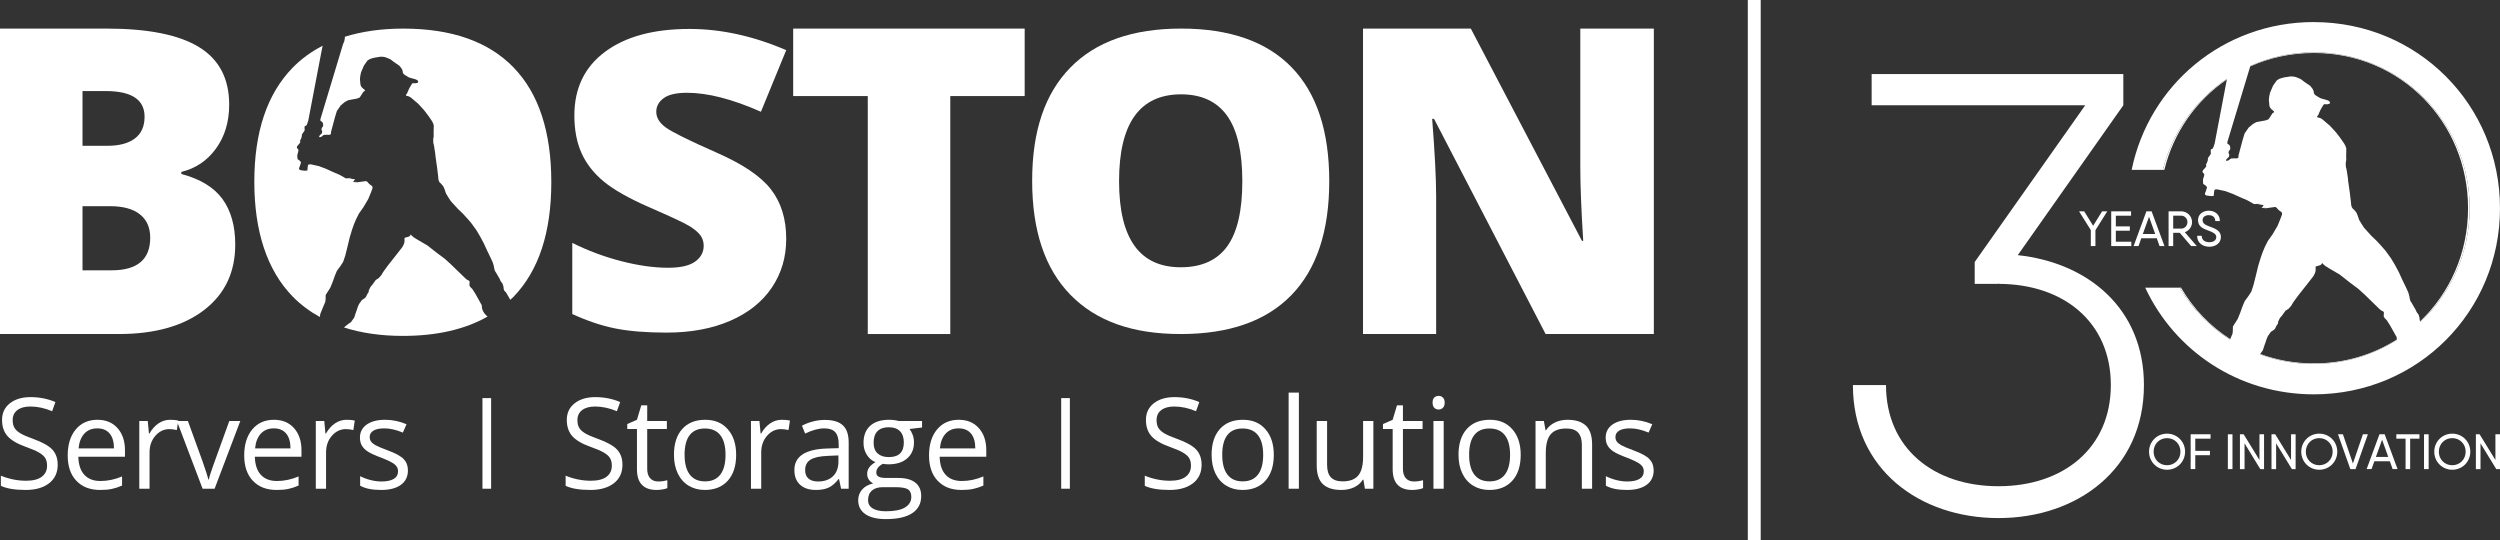
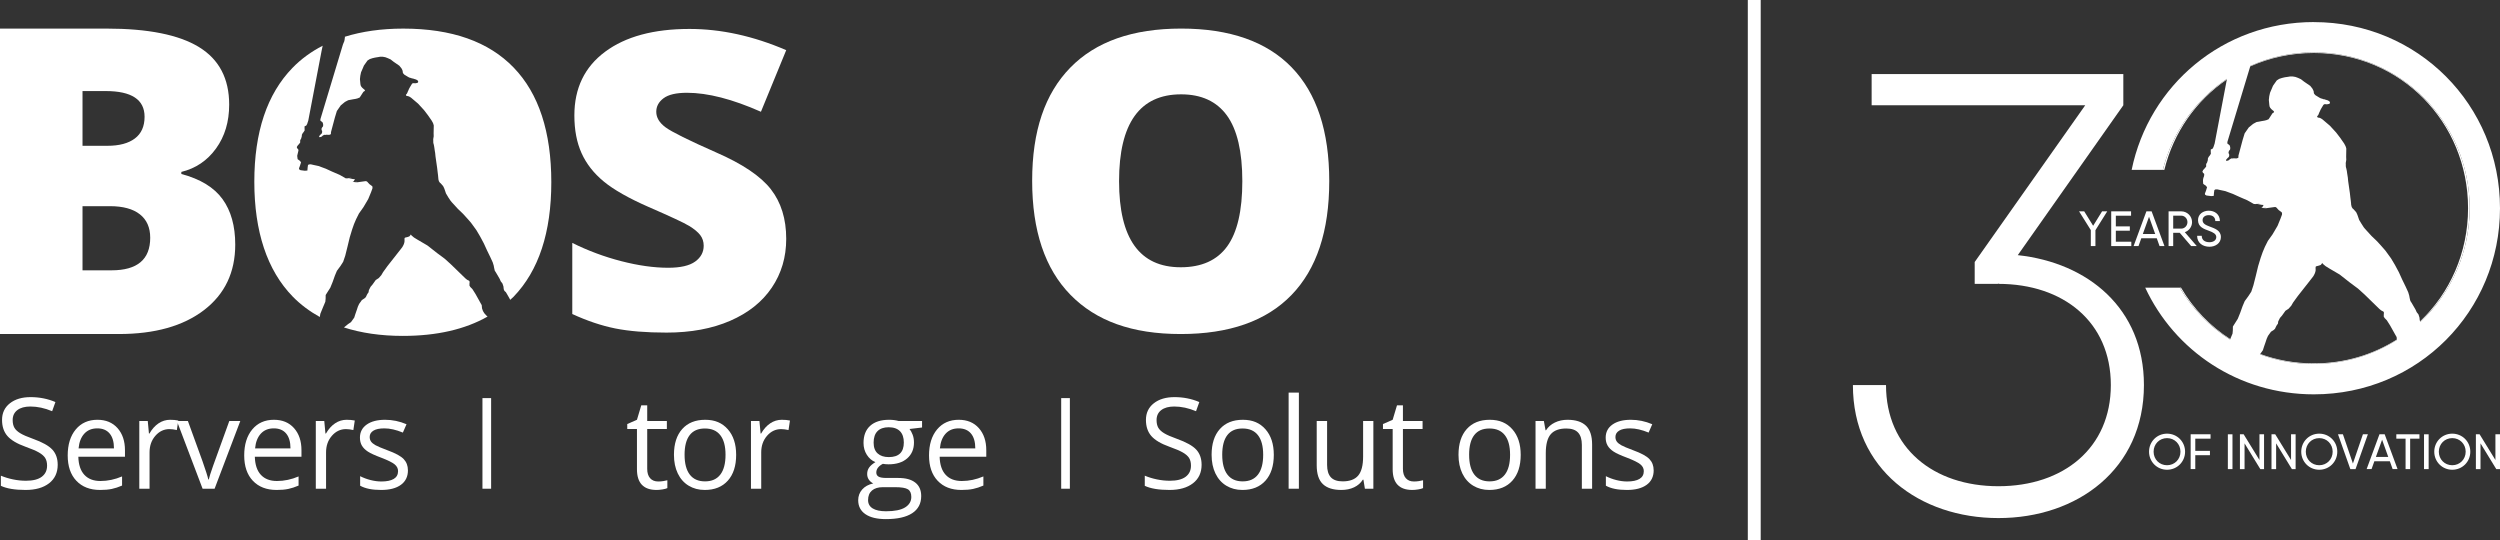
<svg xmlns="http://www.w3.org/2000/svg" id="Ebene_2" data-name="Ebene 2" viewBox="0 0 3276.63 707.92">
  <rect x="0" y="0" width="3276.63" height="707.92" fill="#333333" stroke="none" />
  <defs>
    <style>
      .cls-1 {
        fill: #fff;
      }
    </style>
  </defs>
  <g id="Layer_1" data-name="Layer 1">
    <rect class="cls-1" x="2290.77" width="16.9" height="707.92" />
    <g>
      <g>
        <path class="cls-1" d="m2816.64,592.02c0-13.17,10.36-23.66,23.59-23.66s23.65,10.49,23.65,23.66-10.43,23.66-23.65,23.66-23.59-10.56-23.59-23.66Zm41.18,0c0-10.04-7.62-17.79-17.59-17.79s-17.6,7.76-17.6,17.79,7.63,17.73,17.6,17.73,17.59-7.76,17.59-17.73Z" />
        <path class="cls-1" d="m2877.25,574.94v15.97h19.22v5.73h-19.22v18.18h-6.06v-45.62h26.07v5.74h-20Z" />
        <path class="cls-1" d="m2926,569.21v45.62h-6.06v-45.62h6.06Z" />
        <path class="cls-1" d="m2967.38,569.21v45.62h-4.89l-20.66-33.76v33.76h-6.06v-45.62h4.89l20.72,33.69v-33.69h6Z" />
        <path class="cls-1" d="m3008.76,569.21v45.62h-4.89l-20.66-33.76v33.76h-6.06v-45.62h4.89l20.72,33.69v-33.69h6Z" />
        <path class="cls-1" d="m3016.13,592.02c0-13.17,10.36-23.66,23.59-23.66s23.65,10.49,23.65,23.66-10.43,23.66-23.65,23.66-23.59-10.56-23.59-23.66Zm41.18,0c0-10.04-7.62-17.79-17.59-17.79s-17.6,7.76-17.6,17.79,7.63,17.73,17.6,17.73,17.59-7.76,17.59-17.73Z" />
        <path class="cls-1" d="m3064.3,569.21h6.45l13.1,38.32,13.1-38.32h6.51l-16.16,45.62h-6.84l-16.16-45.62Z" />
        <path class="cls-1" d="m3132.27,604.59h-20.33l-3.65,10.23h-6.45l16.81-45.62h6.84l16.88,45.62h-6.45l-3.65-10.23Zm-2.09-5.67l-8.08-22.61-8.15,22.61h16.23Z" />
        <path class="cls-1" d="m3171.05,574.94h-12.18v39.88h-6v-39.88h-12.12v-5.74h30.3v5.74Z" />
        <path class="cls-1" d="m3183.11,569.21v45.62h-6.06v-45.62h6.06Z" />
        <path class="cls-1" d="m3190.47,592.02c0-13.17,10.36-23.66,23.59-23.66s23.65,10.49,23.65,23.66-10.43,23.66-23.65,23.66-23.59-10.56-23.59-23.66Zm41.18,0c0-10.04-7.62-17.79-17.59-17.79s-17.6,7.76-17.6,17.79,7.63,17.73,17.6,17.73,17.59-7.76,17.59-17.73Z" />
        <path class="cls-1" d="m3276.63,569.21v45.62h-4.89l-20.66-33.76v33.76h-6.06v-45.62h4.89l20.72,33.69v-33.69h6Z" />
      </g>
      <g>
        <path class="cls-1" d="m2809.95,504.67c0,110.5-87.59,174.34-190.72,174.34s-190.72-63.84-190.72-174.34h43.39c0,82.67,62.21,132.6,147.33,132.6s147.34-49.93,147.34-132.6-62.2-132.61-147.34-132.61v-.82l-.82.82h-30.28v-28.64l144.88-205.45h-279.94v-40.93h329.87v40.93l-138.34,196.45c91.67,9.82,165.35,69.57,165.35,170.25Z" />
        <path class="cls-1" d="m2858.52,376.94h-1.58c16.31,27.54,38.92,50.85,65.88,68l.23-.54c-26.54-17.04-48.62-40.15-64.54-67.46Zm60.08-272.69l.19-.96c-41.08,27.69-71.58,69.92-84.08,119.31h2c12.08-49.08,41.58-90.88,81.88-118.35Zm222.84,340.69c-31.19,19.88-68.42,31.31-108.77,31.31-24.85,0-48.5-4.35-70.31-12.31l-.35.5c22,8.19,45.81,12.65,70.65,12.65,40,0,77.35-11.54,108.85-31.5l-.08-.65Zm-108.77-376.31c-29.58,0-57.73,6.27-83.15,17.77l-.23.69c25.27-11.35,53.46-17.62,83.38-17.62,113.5,0,202.08,90.54,202.08,203.38,0,58.62-23.92,111.23-62.81,148.27.15.31.23.54.23.54l.12.23c36.69-34.35,60.62-82,64.12-135.38.08-.42.08-.81.08-1.23.08-1.12.15-2.27.23-3.38v-.5c.15-2.77.19-5.54.19-8.38v-.23c-.04-112.81-91.42-204.15-204.23-204.15Z" />
        <path class="cls-1" d="m3032.67,28.91c-119.08,0-216.04,82.81-238.81,193.69h40.85c12.5-49.38,43-91.61,84.08-119.31l-.19.96-15.96,83.81-1.54,4.69-1.23,2.19-2.35,1v3l.15,2.65-1.73,2.69-.73.73-1.35,2.35-.19,2.62-.96,3.08-1.19,1.85-.04,3.5-3.58,4.19-.04.04-.92,1.69.15,1.46.58.58,1.23,1.31.23,1.54-1.12,4.85-.58,2.46.58,4.54,1.38,1.04,1.92,1.46,1.38,1.88-.73,2.35s-1.54,5.12-1.92,5.42c-.35.19,0,1.88,0,1.88l1.92,1.15s5.54.69,5.92.73c.42.15,3.58-.27,3.58-.27l.08-1.19.23-3,.5-3.35,1.23-.88,2.65-.08,3.27.73,7.23,1.54,10.04,3.73,8.54,3.88,10.31,4.46,6.19,3.5,2.35,1.31,2.35.08,1.54-.23,1.96.38,2.5.5,1.54.31,2.69.23v.27l-1.46,2.42-1.69.23c.08.04.23.12.62.19h.19l.15.08h.23l.35.58,1.12.15c1.04.23,1.08.23,1.08.23l2.92.08,10.62-1.46,1.46-.15,1.69,1.04,1,1.23,1.69,1.81,3.31,2.42,1,1.12v2.31l-1.96,5.27-3.88,9.5-6.58,11.19-6.15,8.62-3.85,7.69-2.92,6.92-2.65,7.54-3.27,10.77-3.08,12.77-3.15,12.42-2.77,8.35-3.81,5.85-4.81,6.58-2.77,6.5-3.08,8.62-3.23,8-3.96,6.27-2.46,3.88-.08,5.04-.38,4.23-3.04,7.23-.23.54c-26.96-17.15-49.58-40.46-65.88-68h-45.31c38.58,82.81,122.19,139.85,221.04,139.85,136.5,0,243.96-108.77,243.96-243.92s-107.46-243.96-243.96-243.96Zm-71.88,238.04c-.5.04-.5.15-1.04.19-.54.08-.65-.04-1.46,0-.15.04-.27.04-.38.04l1.31-.23,2.88-.27s-.77.23-1.31.27Zm8.92,5.19c-.85.08-.92.19-.92.23,0,0-.54-.08-3.62-.46l1.31.12s1.23.15,1.77.12c.27-.04,1.23-.04,2.12-.04l-.65.04Zm62.96,204.96c-24.85,0-48.65-4.46-70.65-12.65l.35-.5,3.5-4.96,1.46-4.62,2.19-6.31,1.38-4.15,1.69-3.73,3.88-5.42,3.15-1.96s1.58-1.23,1.96-1.73c.35-.62.73-1.04,1.08-2.19.46-1.27,1.12-1.85,1.42-2.65.35-.81,1.23-1.38,1.46-1.88.19-.62.42-3.08.42-3.08l2.27-4.54,2.69-3.08,4.46-6.27,4.15-2.73,3.54-4,2.38-4.12,6.08-8.38s17.19-21.77,17.69-22.5c.42-.69,2.5-3.46,2.85-3.73.38-.31,2.04-4.04,2.04-4.04l.81-2.77.08-1.85-.08-1.81.15-1.85.73-.58,1.69-.42,1.69-.46,1.08-.35s1.15-.46,1.54-.58c.35-.23,1.88-2.58,1.88-2.58l.81,1.23,3.46,2.92,4.81,3,13.73,8.04,13.31,10.46,10.81,8.04,8.5,7.69,19.42,18.92,2.27,1.85,1.62.92,1.19.46.81,1.15.12,1.04-.19.92-.08,3.65,1.15,1.92,2.92,3,4.23,6.65,6.81,12.19,1.77,3.08.27,3.15.08.65c-31.5,19.96-68.85,31.5-108.85,31.5Zm204.23-204.08c0,2.85-.04,5.62-.19,8.38v.5c-.08,1.12-.15,2.27-.23,3.38,0,.42,0,.81-.08,1.23-3.5,53.38-27.42,101.04-64.12,135.38l-.12-.23s-.08-.23-.23-.54c-.08-.27-.19-.54-.31-.77-.15-.5-.27-1.38-.27-1.38l-.23-2.69-1.31-4.12s-.81-1.08-1.12-1.46c-.27-.35-.88-1.08-.88-1.08l-.58-.88-.35-.88s-.58-1.23-.73-1.62c-.15-.35-.65-1.23-.65-1.23l-4.77-8.19-1.54-2.35c-.08-.5-.42-1.54-.5-1.88,0-.46-.46-2.04-.46-2.04l-.58-3.15-1.31-4.38-3.35-7.31-4.54-9.31-4.31-9.5-5.19-9.69-5.12-8.58-7.38-10.15-5.12-5.85-5.77-6.35-7.27-6.96-8.46-9.27-1.69-2.04-3.08-4.77-1.31-2.19-1.73-2.85-1.69-4.96s-.5-1.46-.73-2c-.15-.5-1.46-3.12-1.46-3.12,0,0-2.69-3.15-3.31-3.73-.58-.65-1.15-.81-1.46-1.31-.27-.54-1.08-1.77-1.08-1.77,0,0-.38-1.19-.65-2.58-.31-1.38-.08-1-.15-1.54-.08-.5-.38-3.77-.38-3.77l-.58-4.46-.65-5.85-2.27-15.88s-.27-3-.42-4.54c-.15-1.5-.54-2.54-.58-3.58-.15-1-.31-1.31-.38-2.46-.15-1.12-.15-1.69-.35-2.58-.31-.88-.38-2.04-.62-2.92-.19-.96-.35-1.38-.58-2.19-.23-.73-.15-1.69-.15-2.85s-.08-2.5-.08-2.5l.69-4.08-.15-4.04.19-10.73s-.58-1.69-.58-2.19c-.08-.5-.88-1.96-.88-1.96l-1.46-2.65-5.12-7.38-5.31-6.92-8.19-8.92-9.73-8.27-1.15-.73-.81-.58-1.85-.73-.81-.23s-.27-.08-.92,0c-.65.08-.73-.35-.73-.35l-.62-.73-.04-.65.19-.38,1.04-1s.81-1.42.96-2.08c.19-.65.12-.35.27-.92.31-.54.58-1.12.58-1.12l.62-1.31s.42-.96.65-1.54c.19-.5.42-.81.42-.81l.96-1.69,1.81-3s.46-.92.96-1.38c.5-.42.35-.42.73-.58.35-.15,1.08-.08,1.46-.15.42,0,2.12.23,2.12.23l2.58-.5.65-.15.42-.58.38-.73-.08-.58-.38-1.04-.42-.38q-.46-.35-.88-.58c-.38-.19-1.12-.65-1.12-.65,0,0-.92-.23-1.65-.5-.65-.38-.54-.08-1.12-.31-.5-.19-.35-.15-1.08-.42-.65-.38-1.12-.15-1.62-.23-.5-.15-.88-.35-1.69-.65-.81-.31-1.23-.31-1.88-.5-.73-.15-2.58-1.35-2.58-1.35l-4.65-2.85-.46-.58-.73-.73-.65-1s-.23-.73-.23-1.12c-.04-.42-.12-1.46-.12-1.46l-.62-1.62-1.08-2.12-2.85-3.58-8.04-5.5-4.12-3.19-3.85-1.77-3.38-1.23-3.35-.58-3.5-.08-2.81.5-4.15.58-3.73.88-3.73,1.23-3.15,2-1.88,2.62-3.08,4.38-1.54,3.65-2.38,5.58-1.04,4.73-.5,4.69.65,6.58.27,1.81.31.73.5,1.04,1.54,1.85,2.04,1.73.73.58.73.88-.08,1.04-.58.27-1.38.96-5.04,7.77-1.54.65-1.69.65-2.46.58s-2.92.42-3.46.58c-.5.23-6.69,1.23-6.69,1.23l-4.46,2.42-5.73,4.69-5.38,7.73-2.69,8.77-5.42,20.35-.08,2.12-.15.81-2.19.81-2.04-.08-1.77-.08-1.58.19-1.62-.04-2.27,1.38-.73.81-1.38.65-1.12.19-.88.23-.5-.88.23-.81.35-.35,1.69-1.92,1.04-.85.42-.62.35-.85.15-1.35-.15-1.15-.42-.65-.31-1.19-.04-.85.35-.96.5-1.12,1.12-1.23.27-1.31-.04-1.85-.62-2.31-1.31-1.19-1.46-1-.42-.88.19-1.85,29.85-98.69.23-.69c25.42-11.5,53.58-17.77,83.15-17.77,112.81,0,204.19,91.35,204.23,204.15v.23Z" />
        <g>
          <path class="cls-1" d="m2746.38,301.71v20.82h-6.05v-20.95l-15.42-24.59h6.77l11.71,18.93,11.71-18.93h6.77l-15.48,24.72Z" />
          <path class="cls-1" d="m2793.42,316.81v5.72h-26.35v-45.54h26.02v5.73h-19.97v13.99h18.35v5.66h-18.35v14.44h20.3Z" />
          <path class="cls-1" d="m2826.78,312.32h-20.3l-3.64,10.21h-6.44l16.78-45.54h6.83l16.85,45.54h-6.44l-3.64-10.21Zm-2.08-5.66l-8.07-22.58-8.13,22.58h16.2Z" />
          <path class="cls-1" d="m2856.9,305.1h-8.59v17.44h-6.05v-45.54h16.59c7.81,0,14.18,6.31,14.18,14.12,0,6.05-3.97,11.32-9.5,13.21l15.68,18.22h-7.35l-14.96-17.44Zm-8.59-5.46h10.54c4.49,0,8.13-3.84,8.13-8.52s-3.64-8.46-8.13-8.46h-10.54v16.98Z" />
          <path class="cls-1" d="m2879.66,309.06h6.05c0,5.53,4.03,8.39,10.15,8.39,5.2,0,8.91-2.6,8.91-6.77s-4.42-6.25-9.43-8.13c-6.77-2.47-14.51-4.94-14.51-14.05,0-7.94,6.83-12.36,14.05-12.36,7.74,0,14.64,4.68,14.64,13.6h-6.05c0-5.07-3.51-7.74-8.59-7.74-4.55,0-8.07,2.41-8.07,6.51,0,4.62,4.1,6.44,9.11,8.33,6.83,2.6,14.9,5.07,14.9,13.86,0,8-7.03,12.69-14.96,12.69-8.78,0-16.2-4.94-16.2-14.31Z" />
        </g>
        <polygon class="cls-1" points="2889.4 222.6 2889.4 242.1 2888.02 241.06 2887.44 236.52 2888.02 234.06 2889.13 229.21 2888.9 227.68 2887.67 226.37 2887.09 225.79 2886.94 224.33 2887.86 222.64 2887.9 222.6 2889.4 222.6" />
      </g>
    </g>
    <g>
      <g>
        <path class="cls-1" d="m75.64,609.05c0,10.42-3.78,18.54-11.33,24.37-7.56,5.83-17.82,8.74-30.77,8.74-14.03,0-24.83-1.81-32.39-5.42v-13.28c4.86,2.05,10.15,3.67,15.87,4.86,5.72,1.19,11.38,1.78,17,1.78,9.18,0,16.08-1.74,20.73-5.22,4.64-3.48,6.96-8.32,6.96-14.53,0-4.1-.82-7.46-2.47-10.08-1.65-2.62-4.4-5.03-8.26-7.24-3.86-2.22-9.73-4.72-17.61-7.53-11.01-3.94-18.88-8.61-23.6-14-4.72-5.4-7.08-12.44-7.08-21.13,0-9.12,3.42-16.38,10.28-21.78,6.86-5.4,15.92-8.1,27.2-8.1s22.59,2.16,32.47,6.48l-4.29,11.98c-9.77-4.1-19.27-6.15-28.5-6.15-7.29,0-12.98,1.56-17.09,4.7-4.1,3.13-6.15,7.47-6.15,13.03,0,4.1.76,7.46,2.27,10.08,1.5,2.62,4.06,5.02,7.65,7.2,3.59,2.19,9.08,4.6,16.47,7.24,12.42,4.43,20.95,9.18,25.63,14.25,4.67,5.07,7,11.66,7,19.75Z" />
        <path class="cls-1" d="m131.17,642.16c-13.12,0-23.47-4-31.05-11.98-7.58-7.98-11.38-19.08-11.38-33.27s3.52-25.67,10.57-34.09c7.04-8.42,16.5-12.63,28.38-12.63,11.11,0,19.91,3.66,26.39,10.97,6.47,7.32,9.71,16.96,9.71,28.95v8.5h-61.12c.26,10.42,2.9,18.32,7.89,23.72,4.99,5.4,12.02,8.1,21.09,8.1,9.56,0,19-2,28.34-5.99v11.98c-4.74,2.05-9.24,3.52-13.48,4.41-4.23.89-9.34,1.34-15.34,1.34Zm-3.65-80.72c-7.12,0-12.8,2.32-17.04,6.96-4.24,4.64-6.74,11.06-7.49,19.27h46.39c0-8.47-1.9-14.96-5.67-19.47-3.78-4.5-9.18-6.76-16.19-6.76Z" />
        <path class="cls-1" d="m223.04,550.19c3.94,0,7.47.32,10.61.97l-1.86,12.47c-3.67-.81-6.91-1.22-9.71-1.22-7.18,0-13.32,2.92-18.42,8.74-5.1,5.83-7.65,13.09-7.65,21.78v47.61h-13.44v-88.73h11.1l1.54,16.43h.65c3.29-5.77,7.26-10.22,11.9-13.36,4.65-3.13,9.74-4.7,15.3-4.7Z" />
        <path class="cls-1" d="m265.53,640.54l-33.68-88.73h14.42l19.11,52.62c4.31,12.31,6.85,20.3,7.61,23.97h.65c.59-2.86,2.47-8.78,5.62-17.77,3.16-8.99,10.24-28.59,21.26-58.82h14.41l-33.68,88.73h-15.7Z" />
        <path class="cls-1" d="m362.5,642.16c-13.11,0-23.47-4-31.05-11.98-7.58-7.98-11.37-19.08-11.37-33.27s3.52-25.67,10.56-34.09c7.05-8.42,16.5-12.63,28.38-12.63,11.12,0,19.91,3.66,26.39,10.97,6.48,7.32,9.71,16.96,9.71,28.95v8.5h-61.12c.27,10.42,2.9,18.32,7.9,23.72,4.99,5.4,12.02,8.1,21.09,8.1,9.55,0,19-2,28.34-5.99v11.98c-4.75,2.05-9.25,3.52-13.48,4.41-4.24.89-9.35,1.34-15.34,1.34Zm-3.64-80.72c-7.13,0-12.81,2.32-17.04,6.96-4.24,4.64-6.74,11.06-7.49,19.27h46.39c0-8.47-1.89-14.96-5.66-19.47-3.78-4.5-9.18-6.76-16.19-6.76Z" />
        <path class="cls-1" d="m454.38,550.19c3.94,0,7.47.32,10.61.97l-1.86,12.47c-3.67-.81-6.91-1.22-9.71-1.22-7.18,0-13.32,2.92-18.42,8.74-5.1,5.83-7.65,13.09-7.65,21.78v47.61h-13.44v-88.73h11.1l1.54,16.43h.65c3.29-5.77,7.26-10.22,11.9-13.36,4.65-3.13,9.74-4.7,15.3-4.7Z" />
        <path class="cls-1" d="m534.67,616.33c0,8.26-3.07,14.63-9.22,19.11-6.15,4.48-14.79,6.72-25.91,6.72-11.76,0-20.94-1.86-27.52-5.59v-12.47c4.26,2.16,8.83,3.86,13.72,5.1,4.89,1.24,9.59,1.86,14.13,1.86,7.02,0,12.42-1.12,16.19-3.36s5.66-5.65,5.66-10.24c0-3.45-1.5-6.41-4.49-8.86-3-2.46-8.84-5.36-17.53-8.7-8.26-3.08-14.13-5.76-17.61-8.06-3.48-2.29-6.07-4.9-7.78-7.81-1.7-2.92-2.55-6.4-2.55-10.44,0-7.23,2.94-12.94,8.82-17.12,5.89-4.18,13.95-6.28,24.21-6.28,9.55,0,18.89,1.94,28.02,5.83l-4.78,10.93c-8.91-3.67-16.98-5.51-24.21-5.51-6.37,0-11.18,1-14.42,3-3.23,2-4.86,4.75-4.86,8.26,0,2.37.61,4.4,1.82,6.07,1.22,1.68,3.17,3.27,5.87,4.78,2.7,1.51,7.88,3.7,15.54,6.56,10.52,3.83,17.63,7.69,21.33,11.58,3.7,3.89,5.54,8.77,5.54,14.65Z" />
-         <path class="cls-1" d="m815.84,609.05c0,10.42-3.78,18.54-11.34,24.37-7.55,5.83-17.81,8.74-30.76,8.74-14.03,0-24.83-1.81-32.39-5.42v-13.28c4.86,2.05,10.14,3.67,15.86,4.86,5.72,1.19,11.39,1.78,17,1.78,9.18,0,16.09-1.74,20.73-5.22,4.64-3.48,6.96-8.32,6.96-14.53,0-4.1-.82-7.46-2.46-10.08-1.65-2.62-4.4-5.03-8.26-7.24-3.86-2.22-9.74-4.72-17.61-7.53-11.02-3.94-18.88-8.61-23.6-14-4.73-5.4-7.09-12.44-7.09-21.13,0-9.12,3.43-16.38,10.28-21.78,6.86-5.4,15.92-8.1,27.21-8.1s22.59,2.16,32.47,6.48l-4.3,11.98c-9.77-4.1-19.27-6.15-28.5-6.15-7.29,0-12.98,1.56-17.08,4.7-4.1,3.13-6.15,7.47-6.15,13.03,0,4.1.75,7.46,2.26,10.08,1.51,2.62,4.06,5.02,7.65,7.2,3.59,2.19,9.08,4.6,16.48,7.24,12.41,4.43,20.95,9.18,25.63,14.25,4.66,5.07,7,11.66,7,19.75Z" />
        <path class="cls-1" d="m862.53,631.07c2.37,0,4.66-.18,6.88-.53,2.21-.35,3.97-.71,5.26-1.09v10.28c-1.46.7-3.61,1.28-6.44,1.74-2.83.46-5.38.69-7.65.69-17.17,0-25.75-9.04-25.75-27.12v-52.79h-12.71v-6.48l12.71-5.59,5.66-18.95h7.78v20.57h25.75v10.44h-25.75v52.22c0,5.34,1.26,9.44,3.8,12.3,2.54,2.86,6.02,4.29,10.45,4.29Z" />
        <path class="cls-1" d="m964.85,596.1c0,14.46-3.64,25.76-10.93,33.88s-17.35,12.18-30.2,12.18c-7.94,0-14.98-1.86-21.13-5.59-6.15-3.72-10.9-9.07-14.25-16.03-3.34-6.96-5.02-15.11-5.02-24.45,0-14.46,3.61-25.73,10.85-33.8,7.22-8.07,17.26-12.1,30.11-12.1s22.27,4.13,29.59,12.39c7.31,8.26,10.97,19.43,10.97,33.52Zm-67.6,0c0,11.33,2.26,19.97,6.8,25.91,4.54,5.94,11.2,8.91,20,8.91s15.47-2.96,20.03-8.87c4.56-5.91,6.84-14.56,6.84-25.95s-2.28-19.85-6.84-25.71c-4.56-5.86-11.29-8.78-20.2-8.78s-15.43,2.89-19.91,8.66c-4.48,5.78-6.72,14.38-6.72,25.83Z" />
        <path class="cls-1" d="m1024.75,550.19c3.94,0,7.47.32,10.6.97l-1.86,12.47c-3.67-.81-6.91-1.22-9.72-1.22-7.18,0-13.32,2.92-18.42,8.74-5.1,5.83-7.65,13.09-7.65,21.78v47.61h-13.44v-88.73h11.09l1.54,16.43h.65c3.3-5.77,7.26-10.22,11.9-13.36,4.64-3.13,9.74-4.7,15.3-4.7Z" />
-         <path class="cls-1" d="m1102.37,640.54l-2.67-12.63h-.65c-4.42,5.56-8.84,9.32-13.24,11.29-4.39,1.97-9.89,2.96-16.47,2.96-8.8,0-15.7-2.27-20.68-6.8-5-4.54-7.5-10.98-7.5-19.35,0-17.92,14.34-27.31,42.99-28.18l15.06-.48v-5.5c0-6.96-1.5-12.1-4.49-15.42-3-3.32-7.79-4.98-14.38-4.98-7.39,0-15.76,2.27-25.1,6.8l-4.13-10.28c4.38-2.38,9.16-4.24,14.37-5.58,5.21-1.35,10.43-2.02,15.67-2.02,10.58,0,18.42,2.34,23.51,7.04,5.1,4.7,7.66,12.22,7.66,22.59v60.56h-9.96Zm-30.36-9.47c8.37,0,14.94-2.29,19.71-6.88,4.78-4.59,7.17-11.01,7.17-19.27v-8.02l-13.44.57c-10.69.38-18.39,2.04-23.11,4.98-4.73,2.94-7.09,7.52-7.09,13.72,0,4.86,1.47,8.56,4.42,11.09,2.94,2.54,7.06,3.8,12.34,3.8Z" />
        <path class="cls-1" d="m1208.5,551.81v8.5l-16.43,1.94c1.51,1.89,2.86,4.36,4.05,7.41,1.18,3.05,1.78,6.49,1.78,10.32,0,8.69-2.97,15.62-8.9,20.81-5.94,5.18-14.09,7.77-24.45,7.77-2.64,0-5.13-.22-7.45-.65-5.72,3.02-8.58,6.83-8.58,11.41,0,2.43,1,4.22,3,5.38,1.99,1.16,5.42,1.74,10.28,1.74h15.7c9.61,0,16.99,2.02,22.15,6.07,5.15,4.05,7.73,9.93,7.73,17.65,0,9.82-3.94,17.31-11.82,22.47-7.88,5.15-19.38,7.73-34.49,7.73-11.61,0-20.55-2.16-26.84-6.48-6.29-4.32-9.43-10.42-9.43-18.3,0-5.4,1.73-10.06,5.18-14,3.46-3.94,8.31-6.61,14.58-8.02-2.27-1.02-4.18-2.62-5.71-4.78-1.54-2.16-2.3-4.67-2.3-7.53,0-3.24.86-6.07,2.59-8.5,1.72-2.43,4.45-4.78,8.18-7.04-4.59-1.89-8.33-5.1-11.22-9.63-2.89-4.54-4.33-9.72-4.33-15.54,0-9.72,2.91-17.2,8.74-22.47,5.82-5.26,14.08-7.89,24.77-7.89,4.64,0,8.82.54,12.55,1.62h30.68Zm-70.76,103.63c0,4.8,2.02,8.45,6.07,10.93,4.04,2.48,9.85,3.72,17.4,3.72,11.28,0,19.63-1.69,25.06-5.06,5.42-3.37,8.14-7.95,8.14-13.72,0-4.8-1.48-8.14-4.45-10-2.97-1.86-8.56-2.79-16.76-2.79h-16.11c-6.1,0-10.85,1.46-14.25,4.37-3.4,2.92-5.1,7.1-5.1,12.55Zm7.28-75.21c0,6.21,1.75,10.9,5.26,14.08,3.51,3.19,8.39,4.78,14.66,4.78,13.11,0,19.67-6.37,19.67-19.11s-6.64-20-19.92-20c-6.31,0-11.17,1.7-14.57,5.1s-5.1,8.45-5.1,15.14Z" />
        <path class="cls-1" d="m1260.05,642.16c-13.11,0-23.47-4-31.05-11.98-7.58-7.98-11.37-19.08-11.37-33.27s3.52-25.67,10.56-34.09c7.05-8.42,16.5-12.63,28.38-12.63,11.12,0,19.91,3.66,26.39,10.97,6.48,7.32,9.71,16.96,9.71,28.95v8.5h-61.12c.27,10.42,2.9,18.32,7.9,23.72,4.99,5.4,12.02,8.1,21.09,8.1,9.55,0,19-2,28.34-5.99v11.98c-4.75,2.05-9.25,3.52-13.48,4.41-4.24.89-9.35,1.34-15.34,1.34Zm-3.64-80.72c-7.13,0-12.81,2.32-17.04,6.96-4.24,4.64-6.74,11.06-7.49,19.27h46.39c0-8.47-1.89-14.96-5.66-19.47-3.78-4.5-9.18-6.76-16.19-6.76Z" />
        <path class="cls-1" d="m1574.89,609.05c0,10.42-3.78,18.54-11.34,24.37-7.55,5.83-17.81,8.74-30.76,8.74-14.03,0-24.83-1.81-32.39-5.42v-13.28c4.86,2.05,10.14,3.67,15.86,4.86,5.72,1.19,11.39,1.78,17,1.78,9.18,0,16.09-1.74,20.73-5.22,4.64-3.48,6.96-8.32,6.96-14.53,0-4.1-.82-7.46-2.46-10.08-1.65-2.62-4.4-5.03-8.26-7.24-3.86-2.22-9.74-4.72-17.61-7.53-11.02-3.94-18.88-8.61-23.6-14-4.73-5.4-7.09-12.44-7.09-21.13,0-9.12,3.43-16.38,10.28-21.78,6.86-5.4,15.92-8.1,27.21-8.1s22.59,2.16,32.47,6.48l-4.3,11.98c-9.77-4.1-19.27-6.15-28.5-6.15-7.29,0-12.98,1.56-17.08,4.7-4.1,3.13-6.15,7.47-6.15,13.03,0,4.1.75,7.46,2.26,10.08,1.51,2.62,4.06,5.02,7.65,7.2,3.59,2.19,9.08,4.6,16.48,7.24,12.41,4.43,20.95,9.18,25.63,14.25,4.66,5.07,7,11.66,7,19.75Z" />
        <path class="cls-1" d="m1669.52,596.1c0,14.46-3.64,25.76-10.93,33.88s-17.35,12.18-30.2,12.18c-7.94,0-14.98-1.86-21.13-5.59-6.15-3.72-10.9-9.07-14.25-16.03-3.34-6.96-5.02-15.11-5.02-24.45,0-14.46,3.61-25.73,10.85-33.8,7.22-8.07,17.26-12.1,30.11-12.1s22.27,4.13,29.59,12.39c7.31,8.26,10.97,19.43,10.97,33.52Zm-67.6,0c0,11.33,2.26,19.97,6.8,25.91,4.54,5.94,11.2,8.91,20,8.91s15.47-2.96,20.03-8.87c4.56-5.91,6.84-14.56,6.84-25.95s-2.28-19.85-6.84-25.71c-4.56-5.86-11.29-8.78-20.2-8.78s-15.43,2.89-19.91,8.66c-4.48,5.78-6.72,14.38-6.72,25.83Z" />
        <path class="cls-1" d="m1702.38,640.54h-13.44v-125.97h13.44v125.97Z" />
        <path class="cls-1" d="m1739.36,551.81v57.56c0,7.23,1.65,12.63,4.94,16.19,3.3,3.56,8.45,5.34,15.46,5.34,9.28,0,16.07-2.54,20.36-7.61,4.3-5.07,6.44-13.36,6.44-24.85v-46.63h13.44v88.73h-11.1l-1.94-11.9h-.73c-2.75,4.37-6.57,7.72-11.46,10.04-4.88,2.32-10.46,3.48-16.71,3.48-10.8,0-18.88-2.56-24.25-7.69-5.38-5.13-8.06-13.33-8.06-24.61v-58.05h13.6Z" />
        <path class="cls-1" d="m1853.01,631.07c2.38,0,4.67-.18,6.88-.53,2.22-.35,3.97-.71,5.26-1.09v10.28c-1.46.7-3.6,1.28-6.43,1.74-2.84.46-5.38.69-7.66.69-17.16,0-25.75-9.04-25.75-27.12v-52.79h-12.71v-6.48l12.71-5.59,5.67-18.95h7.77v20.57h25.75v10.44h-25.75v52.22c0,5.34,1.27,9.44,3.81,12.3,2.54,2.86,6.02,4.29,10.44,4.29Z" />
-         <path class="cls-1" d="m1877.61,527.76c0-3.08.76-5.33,2.26-6.76,1.51-1.43,3.4-2.15,5.67-2.15s4.02.73,5.58,2.19c1.57,1.46,2.35,3.7,2.35,6.72s-.78,5.28-2.35,6.76-3.42,2.22-5.58,2.22c-2.27,0-4.16-.74-5.67-2.22-1.5-1.48-2.26-3.74-2.26-6.76Zm14.58,112.78h-13.44v-88.73h13.44v88.73Z" />
        <path class="cls-1" d="m1993.12,596.1c0,14.46-3.64,25.76-10.93,33.88-7.29,8.12-17.35,12.18-30.2,12.18-7.94,0-14.98-1.86-21.13-5.59-6.15-3.72-10.9-9.07-14.25-16.03-3.34-6.96-5.02-15.11-5.02-24.45,0-14.46,3.61-25.73,10.85-33.8,7.22-8.07,17.26-12.1,30.11-12.1s22.27,4.13,29.59,12.39c7.31,8.26,10.97,19.43,10.97,33.52Zm-67.6,0c0,11.33,2.26,19.97,6.8,25.91,4.54,5.94,11.2,8.91,20,8.91s15.47-2.96,20.03-8.87c4.56-5.91,6.84-14.56,6.84-25.95s-2.28-19.85-6.84-25.71c-4.56-5.86-11.29-8.78-20.2-8.78s-15.43,2.89-19.91,8.66c-4.48,5.78-6.72,14.38-6.72,25.83Z" />
        <path class="cls-1" d="m2073.26,640.54v-57.4c0-7.23-1.64-12.63-4.94-16.19-3.29-3.56-8.45-5.34-15.46-5.34-9.28,0-16.08,2.51-20.4,7.53-4.32,5.02-6.47,13.3-6.47,24.85v46.55h-13.44v-88.73h10.93l2.18,12.14h.65c2.75-4.37,6.61-7.76,11.58-10.16,4.97-2.4,10.5-3.6,16.6-3.6,10.69,0,18.73,2.58,24.12,7.73,5.4,5.16,8.1,13.4,8.1,24.73v57.89h-13.44Z" />
        <path class="cls-1" d="m2167.4,616.33c0,8.26-3.07,14.63-9.22,19.11-6.15,4.48-14.79,6.72-25.91,6.72-11.76,0-20.94-1.86-27.52-5.59v-12.47c4.26,2.16,8.83,3.86,13.72,5.1,4.89,1.24,9.59,1.86,14.13,1.86,7.02,0,12.42-1.12,16.19-3.36,3.78-2.24,5.66-5.65,5.66-10.24,0-3.45-1.5-6.41-4.49-8.86-3-2.46-8.84-5.36-17.53-8.7-8.26-3.08-14.13-5.76-17.61-8.06-3.48-2.29-6.07-4.9-7.78-7.81-1.7-2.92-2.55-6.4-2.55-10.44,0-7.23,2.94-12.94,8.82-17.12,5.89-4.18,13.95-6.28,24.21-6.28,9.55,0,18.89,1.94,28.02,5.83l-4.78,10.93c-8.91-3.67-16.98-5.51-24.21-5.51-6.37,0-11.18,1-14.42,3-3.23,2-4.86,4.75-4.86,8.26,0,2.37.61,4.4,1.82,6.07,1.22,1.68,3.17,3.27,5.87,4.78,2.7,1.51,7.88,3.7,15.54,6.56,10.52,3.83,17.63,7.69,21.33,11.58,3.7,3.89,5.54,8.77,5.54,14.65Z" />
      </g>
      <path class="cls-1" d="m632.33,521.78h11.36v118.76h-11.36v-118.76Z" />
      <path class="cls-1" d="m1390.86,521.78h11.36v118.76h-11.36v-118.76Z" />
      <path class="cls-1" d="m0,37.47h139.64c54.4,0,94.79,8.08,121.17,24.23,26.38,16.16,39.57,41.31,39.57,75.44,0,22.45-5.75,41.62-17.25,57.5-11.5,15.88-26.66,26.11-45.46,30.67v2.74c24.82,6.57,42.8,17.52,53.94,32.86,11.14,15.33,16.7,35.23,16.7,59.69,0,36.33-13.65,64.94-40.93,85.84-27.3,20.91-64.49,31.35-111.59,31.35H0V37.47Zm108.15,153.62h32.59c15.5,0,27.52-3.19,36-9.58,8.5-6.39,12.74-15.88,12.74-28.48,0-22.45-16.98-33.68-50.93-33.68h-30.4v71.74Zm0,79.14v84.06h38.07c33.77,0,50.66-14.24,50.66-42.72,0-13.32-4.51-23.55-13.55-30.67-9.04-7.12-22.14-10.68-39.3-10.68h-35.87Z" />
      <path class="cls-1" d="m1030.46,313.06c0,24.01-6.3,45.32-18.9,63.94-12.59,18.63-30.76,33.1-54.49,43.43-23.74,10.32-51.58,15.49-83.52,15.49-26.66,0-49.01-1.81-67.09-5.43-18.06-3.62-36.87-9.93-56.4-18.93v-93.2c20.63,10.24,42.07,18.23,64.35,23.96,22.27,5.74,42.71,8.61,61.34,8.61,16.06,0,27.83-2.69,35.32-8.08,7.48-5.38,11.22-12.31,11.22-20.79,0-5.3-1.5-9.93-4.51-13.9-3.02-3.97-7.86-7.99-14.51-12.05-6.67-4.06-24.42-12.35-53.27-24.89-26.11-11.47-45.68-22.59-58.73-33.37-13.05-10.77-22.73-23.12-29.03-37.07-6.3-13.94-9.45-30.45-9.45-49.52,0-35.65,13.42-63.46,40.26-83.41,26.83-19.95,63.7-29.92,110.62-29.92,41.43,0,83.69,9.27,126.78,27.8l-33.14,80.76c-37.43-16.59-69.73-24.89-96.93-24.89-14.06,0-24.28,2.38-30.67,7.15-6.39,4.77-9.58,10.68-9.58,17.74,0,7.59,4.06,14.39,12.18,20.39,8.12,6,30.16,16.95,66.13,32.83,34.5,15.01,58.46,31.11,71.88,48.32,13.42,17.21,20.13,38.88,20.13,65Z" />
-       <path class="cls-1" d="m1245.51,437.8h-108.16V125.91h-97.76V37.47h303.4v88.44h-97.49v311.89Z" />
      <path class="cls-1" d="m1742.18,237.5c0,65.44-16.52,115.18-49.56,149.23-33.04,34.05-81.42,51.07-145.13,51.07s-110.95-17.11-144.44-51.34c-33.51-34.22-50.25-84.06-50.25-149.5s16.66-114.16,49.98-148.3c33.31-34.13,81.73-51.21,145.26-51.21s112,16.93,144.86,50.8c32.87,33.87,49.29,83.62,49.29,149.23Zm-275.47,0c0,75.19,26.92,112.79,80.78,112.79,27.38,0,47.68-9.13,60.93-27.4,13.23-18.26,19.84-46.73,19.84-85.39s-6.7-67.52-20.12-86.05c-13.42-18.53-33.45-27.8-60.11-27.8-54.21,0-81.32,37.95-81.32,113.85Z" />
-       <path class="cls-1" d="m2167.6,437.8h-141.84l-146.23-282.04h-2.46c3.47,44.36,5.21,78.22,5.21,101.59v180.45h-95.84V37.47h141.29l145.68,278.21h1.64c-2.56-40.34-3.83-72.74-3.83-97.21V37.47h96.39v400.33Z" />
      <g>
        <path class="cls-1" d="m464.89,238.1l-1.26-.13c2.94.36,3.45.43,3.45.43,0,0-.13-.11.87-.2l.63-.05c-.85,0-1.77.02-2.02.05-.51.04-1.68-.1-1.68-.1Z" />
        <path class="cls-1" d="m452.09,49.09c-.1.38-.26,1.26-.26,1.26,0,0-.06.75-.13,1.37-.07.63-.35,1.77-.35,1.77l-.29,1.03-.53,1.17-1.04,2.57-29.45,97.6-.22,1.76.46.83,1.38.98,1.25,1.15.59,2.17.04,1.74-.26,1.27-1.06,1.21-.53,1.05-.3.9.08.86.23,1.11.44.58.1,1.1-.13,1.25-.3.9-.46.55-.94.82-1.63,1.77-.33.4-.18.77.46.83.87-.19,1-.21,1.35-.63.69-.81,2.18-1.31,1.54.12,1.51-.26,1.66.1,1.93.08,2.1-.82.17-.76.06-2,5.18-19.37,2.54-8.32,5.16-7.44,5.45-4.46,4.26-2.25s5.89-1.03,6.4-1.2c.49-.17,3.26-.54,3.26-.54l2.36-.58,1.6-.64,1.47-.62,4.79-7.41,1.32-.87.61-.29.05-1-.73-.81-.69-.56-1.94-1.69-1.46-1.74-.47-.96-.32-.7-.29-1.72-.59-6.29.47-4.4.97-4.57,2.31-5.3,1.46-3.49,2.93-4.13,1.79-2.52,3.02-1.89,3.58-1.19,3.5-.8,4.01-.63,2.64-.49,3.31.08,3.25.59,3.16,1.2,3.73,1.66,3.86,3.02,7.64,5.28,2.75,3.37,1.07,2.01.54,1.58s.08.98.12,1.36c.03.36.23,1.09.23,1.09l.59.95.72.69.43.57,4.46,2.71s1.76,1.09,2.41,1.28c.67.19,1.04.16,1.84.46.79.3,1.08.52,1.59.61.52.07.89-.1,1.55.23.66.31.52.2,1.07.4.52.21.37-.03,1.04.3.67.3,1.58.47,1.58.47,0,0,.68.44,1.08.66q.4.21.82.54l.42.33.34.97.07.61-.34.64-.46.56-.61.18-2.39.47s-1.66-.23-2.05-.19c-.38.04-1.03-.04-1.38.12-.38.16-.25.15-.71.57-.47.42-.9,1.33-.9,1.33l-1.77,2.89-.88,1.57s-.22.27-.42.79c-.22.52-.65,1.43-.65,1.43l-.51,1.3s-.33.52-.56,1.04c-.18.52-.09.25-.28.89-.2.64-.97,1.95-.97,1.95l-.92.96-.22.39.05.62.57.7s.05.36.68.3c.62-.06.89.04.89.04l.79.18,1.72.72.82.54,1.08.66,9.28,7.87,7.82,8.52,5.08,6.64,4.88,7.02,1.38,2.49s.77,1.43.82,1.92c.04.49.58,2.08.58,2.08l-.2,10.22.11,3.84-.64,3.92s.11,1.23.09,2.36c-.03,1.12-.07,2,.12,2.73.2.74.38,1.21.57,2.07.22.85.32,1.97.53,2.8.21.86.26,1.36.37,2.46.09,1.11.24,1.34.33,2.33.1,1,.44,1.96.57,3.44.14,1.48.42,4.32.42,4.32l2.17,15.11.65,5.54.54,4.31s.29,3.08.33,3.58c.05.5-.11.14.13,1.47.26,1.36.63,2.44.63,2.44,0,0,.74,1.18,1.04,1.65.3.49.82.68,1.4,1.25.56.57,3.13,3.57,3.13,3.57,0,0,1.26,2.5,1.44,2.99.17.47.69,1.92.69,1.92l1.6,4.71,1.64,2.73,1.23,2.12,2.96,4.47,1.59,1.98,8.11,8.85,6.86,6.59,5.55,6.11,4.85,5.54,7.05,9.69,4.83,8.16,4.96,9.27,4.16,9.08,4.29,8.82,3.19,6.94,1.3,4.24.53,2.94s.41,1.59.44,1.94c.04.39.39,1.35.43,1.84l1.48,2.23,4.57,7.81s.46.83.62,1.19c.14.36.65,1.55.65,1.55l.34.81.58.85s.57.7.86,1.04c.29.34,1.01,1.39,1.01,1.39l1.26,3.88.25,2.59s.07.86.25,1.35c.18.48.5,1.2.5,1.2l1.01,1.28.96.66.74,1.18,3.96,6.86,1.17,2.27c1.43-1.37,3-2.59,4.38-4.02,33.02-34.27,49.48-84.32,49.48-150.15s-16.38-116.11-49.24-150.15c-32.85-34.11-81.19-51.17-144.84-51.17-28.64,0-54.03,3.69-76.52,10.67.06.28.13.68.06.95Z" />
        <path class="cls-1" d="m419.14,415.5l.71-4.24,3.42-8.39,3.12-7.38.39-4.02.06-4.84,2.34-3.7,3.77-5.94,3.1-7.63,2.92-8.23,2.61-6.2,4.64-6.27,3.56-5.54,2.7-7.95,2.96-11.85,2.94-12.21,3.11-10.22,2.51-7.2,2.83-6.6,3.66-7.3,5.85-8.23,6.27-10.64,3.74-9.05,1.82-5.03.04-2.24-.99-1.03-3.15-2.33-1.57-1.73-1-1.16-1.61-.97-1.4.12-10.07,1.4-2.82-.12s-.02,0-1.03-.16l-1.03-.15-.35-.55-.24-.02-.15-.06c-.07,0-.14-.02-.2-.03-.34-.07-.49-.14-.52-.21l1.58-.18,1.42-2.32v-.25l-2.58-.19-1.5-.34-2.35-.47-1.88-.35-1.46.25-2.25-.06-2.21-1.3-5.92-3.32-9.83-4.23-8.15-3.76-9.51-3.5-6.9-1.49-3.14-.72-2.53.1-1.2.86-.47,3.16-.24,2.89-.03,1.11s-3.02.4-3.4.3c-.4-.09-5.67-.74-5.67-.74l-1.78-1.09s-.38-1.59-.04-1.86c.36-.28,1.82-5.15,1.82-5.15l.68-2.17-1.33-1.88-3.14-2.31-.55-4.32.55-2.42,1.09-4.57-.26-1.48-1.14-1.26-.55-.57-.14-1.37.87-1.57,3.44-4.04.08-3.36,1.1-1.73.89-2.94.26-2.51,1.2-2.22.7-.7,1.67-2.63-.12-2.48v-2.86s2.19-.95,2.19-.95l1.2-2.1,1.49-4.48,17.43-91.29,1.43-6.83c-14.94,7.74-28.24,17.34-39.62,29.1-33.34,34.35-49.97,84.08-49.97,149.19s16.71,115.95,50.22,150.39c10.4,10.69,22.38,19.52,35.6,26.89Z" />
        <path class="cls-1" d="m457.06,233.44c.77-.06.9.06,1.41,0,.5-.04.5-.16,1-.21.5-.04,1.25-.24,1.25-.24l-2.77.26-1.25.22c.12,0,.24-.01.37-.02Z" />
        <path class="cls-1" d="m637.35,413.42l-2.69-2.98-1.69-2.84-1.2-3.38-.41-4.32-1.68-2.96-6.46-11.62-4.03-6.36-2.83-2.87-1.06-1.76.06-3.5.17-.88-.09-.99-.77-1.17-1.17-.4-1.48-.86-2.21-1.8-18.54-17.99-8.09-7.37-10.29-7.66-12.66-9.94-13.08-7.66-4.6-2.82-3.33-2.81-.75-1.18s-1.44,2.24-1.82,2.41c-.36.14-1.46.61-1.46.61l-1,.34-1.63.4-1.61.39-.7.56-.1,1.74.04,1.75-.1,1.75-.77,2.69s-1.59,3.5-1.92,3.78c-.38.29-2.28,2.95-2.75,3.6-.44.66-16.85,21.43-16.85,21.43l-5.76,7.98-2.3,3.94-3.34,3.79-3.97,2.59-4.27,5.98-2.54,2.97-2.15,4.29s-.27,2.4-.47,2.91c-.21.52-1.06,1.09-1.35,1.86-.32.78-.91,1.32-1.31,2.49-.41,1.15-.74,1.56-1.08,2.09-.33.52-1.89,1.66-1.89,1.66l-3.01,1.89-3.71,5.19-1.6,3.5-1.29,3.97-2.11,6.04-1.37,4.37-4.29,5.98-3.83,2.58-5.38,4.37c22.66,7.27,48.27,11.08,77.15,11.08,44.62,0,81.51-8.55,111.09-25.32l-1.72-1.52Z" />
      </g>
    </g>
  </g>
</svg>